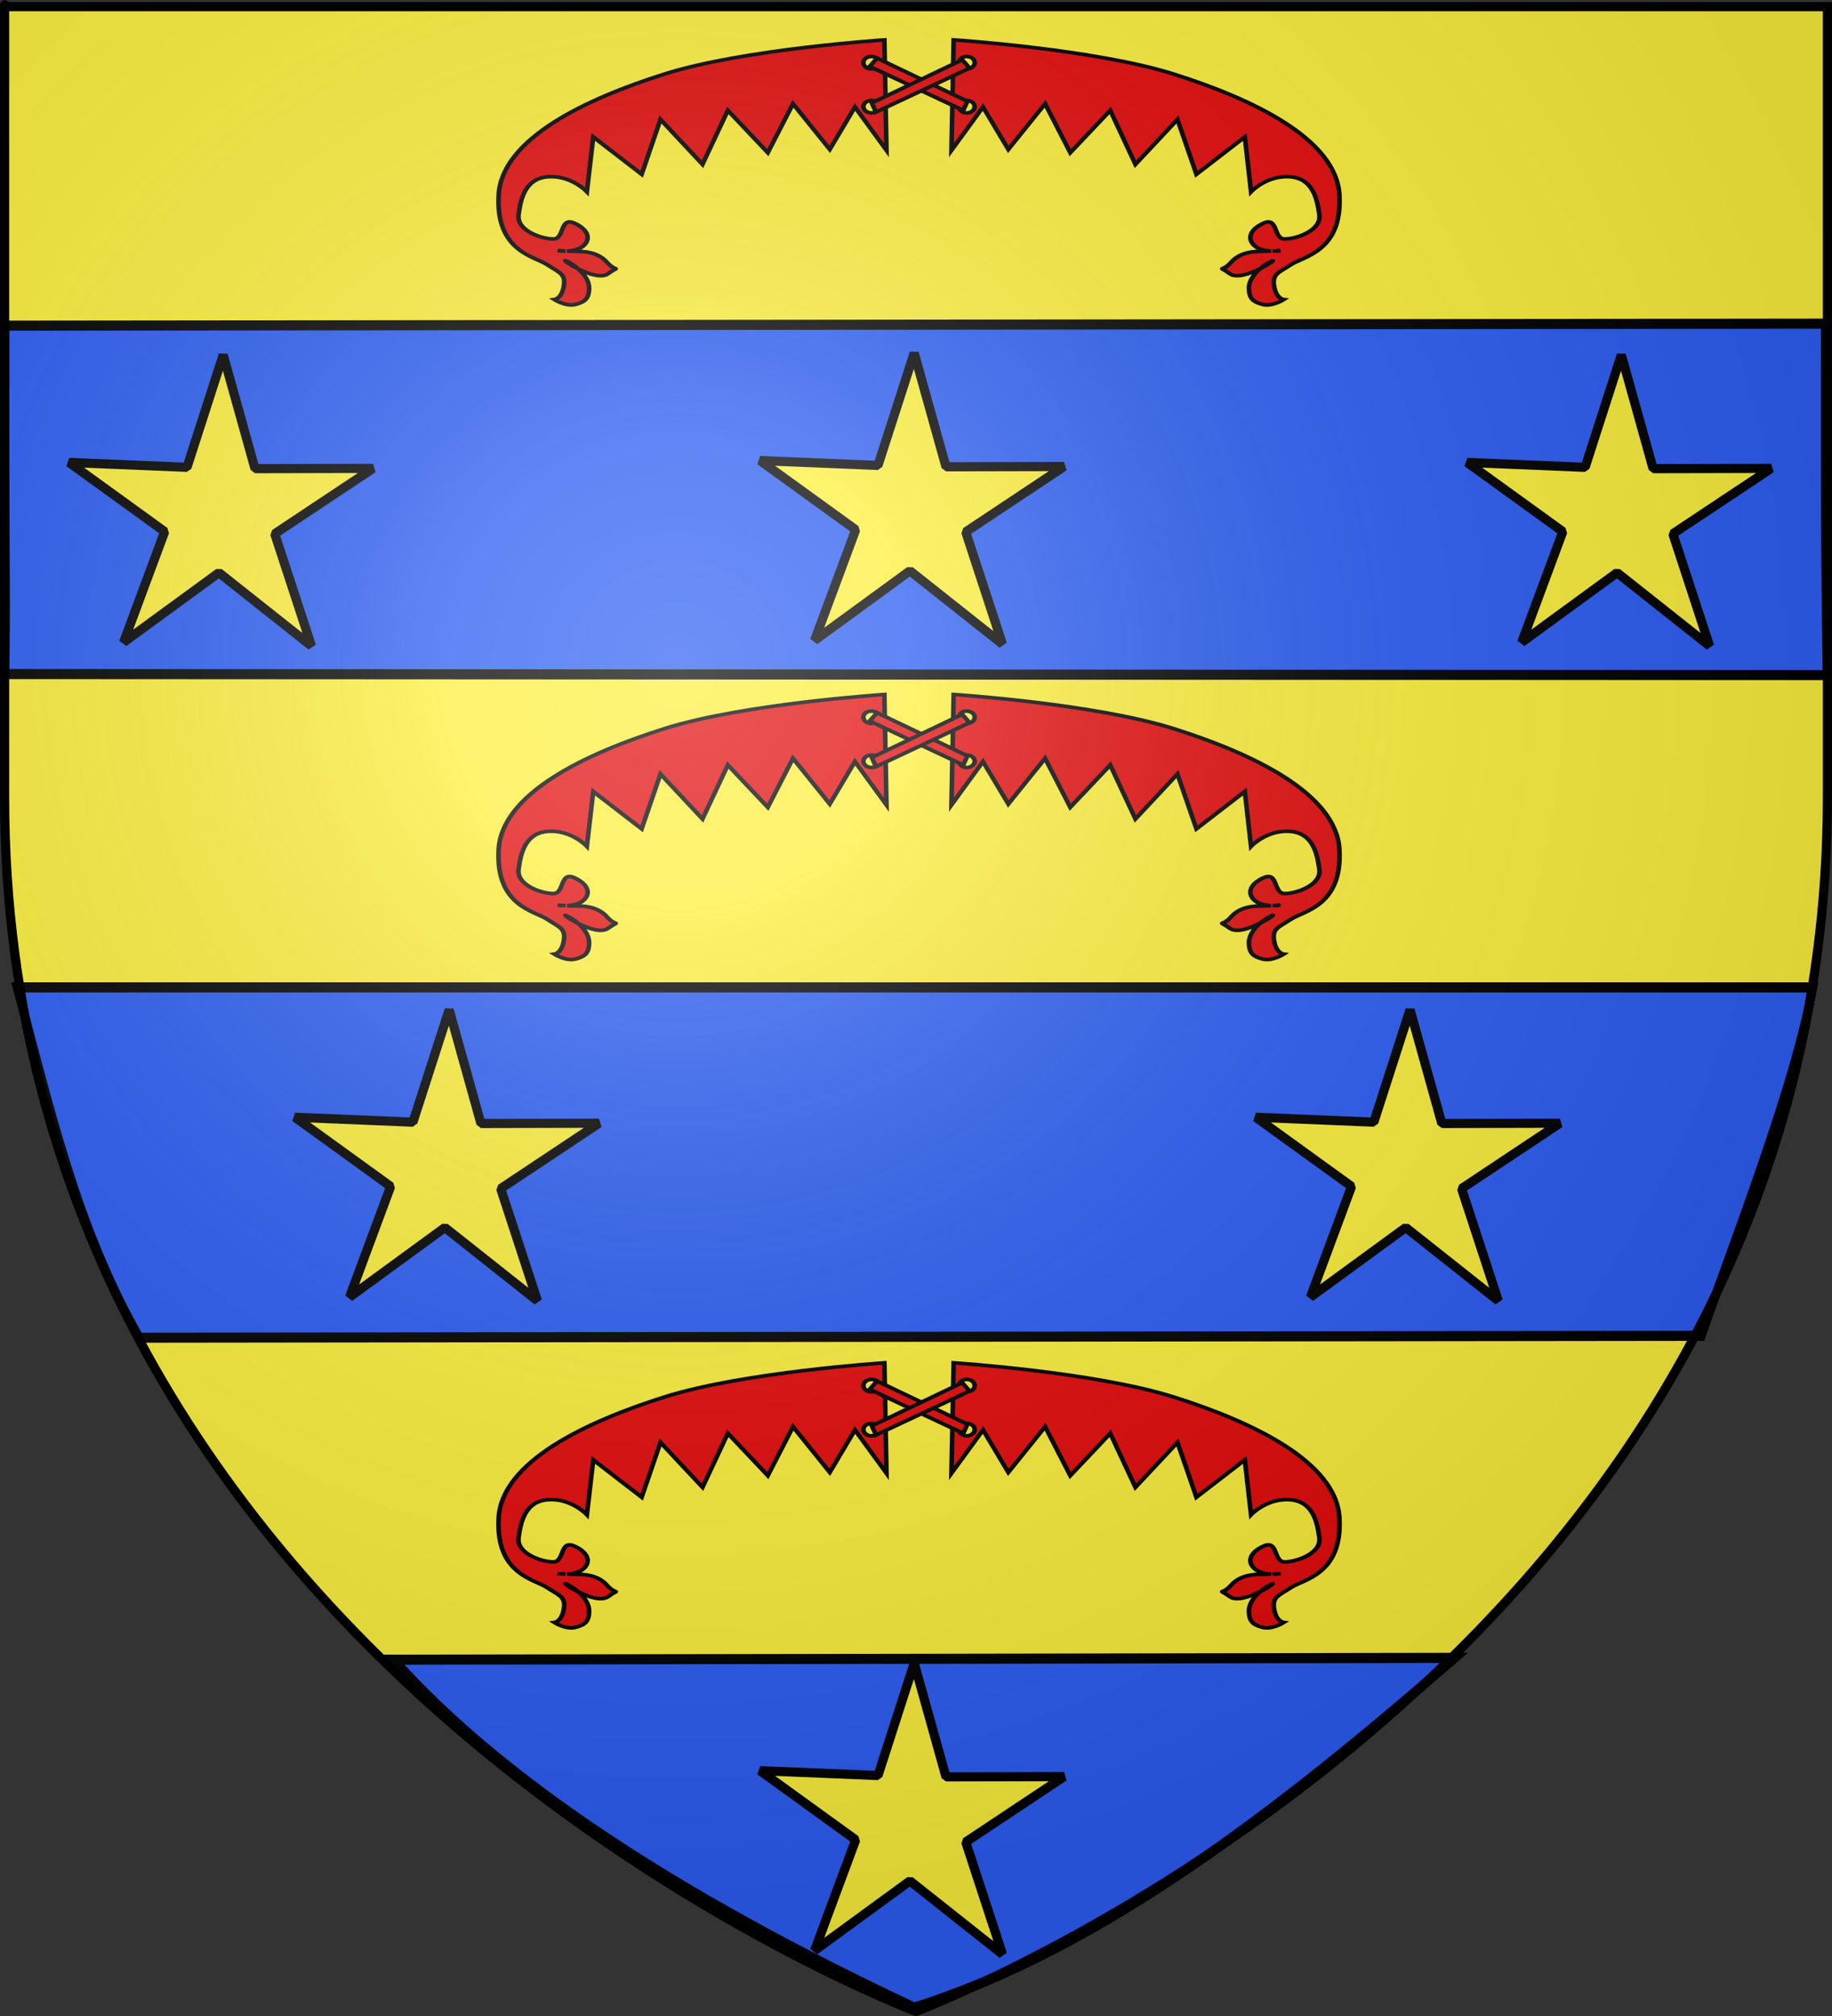
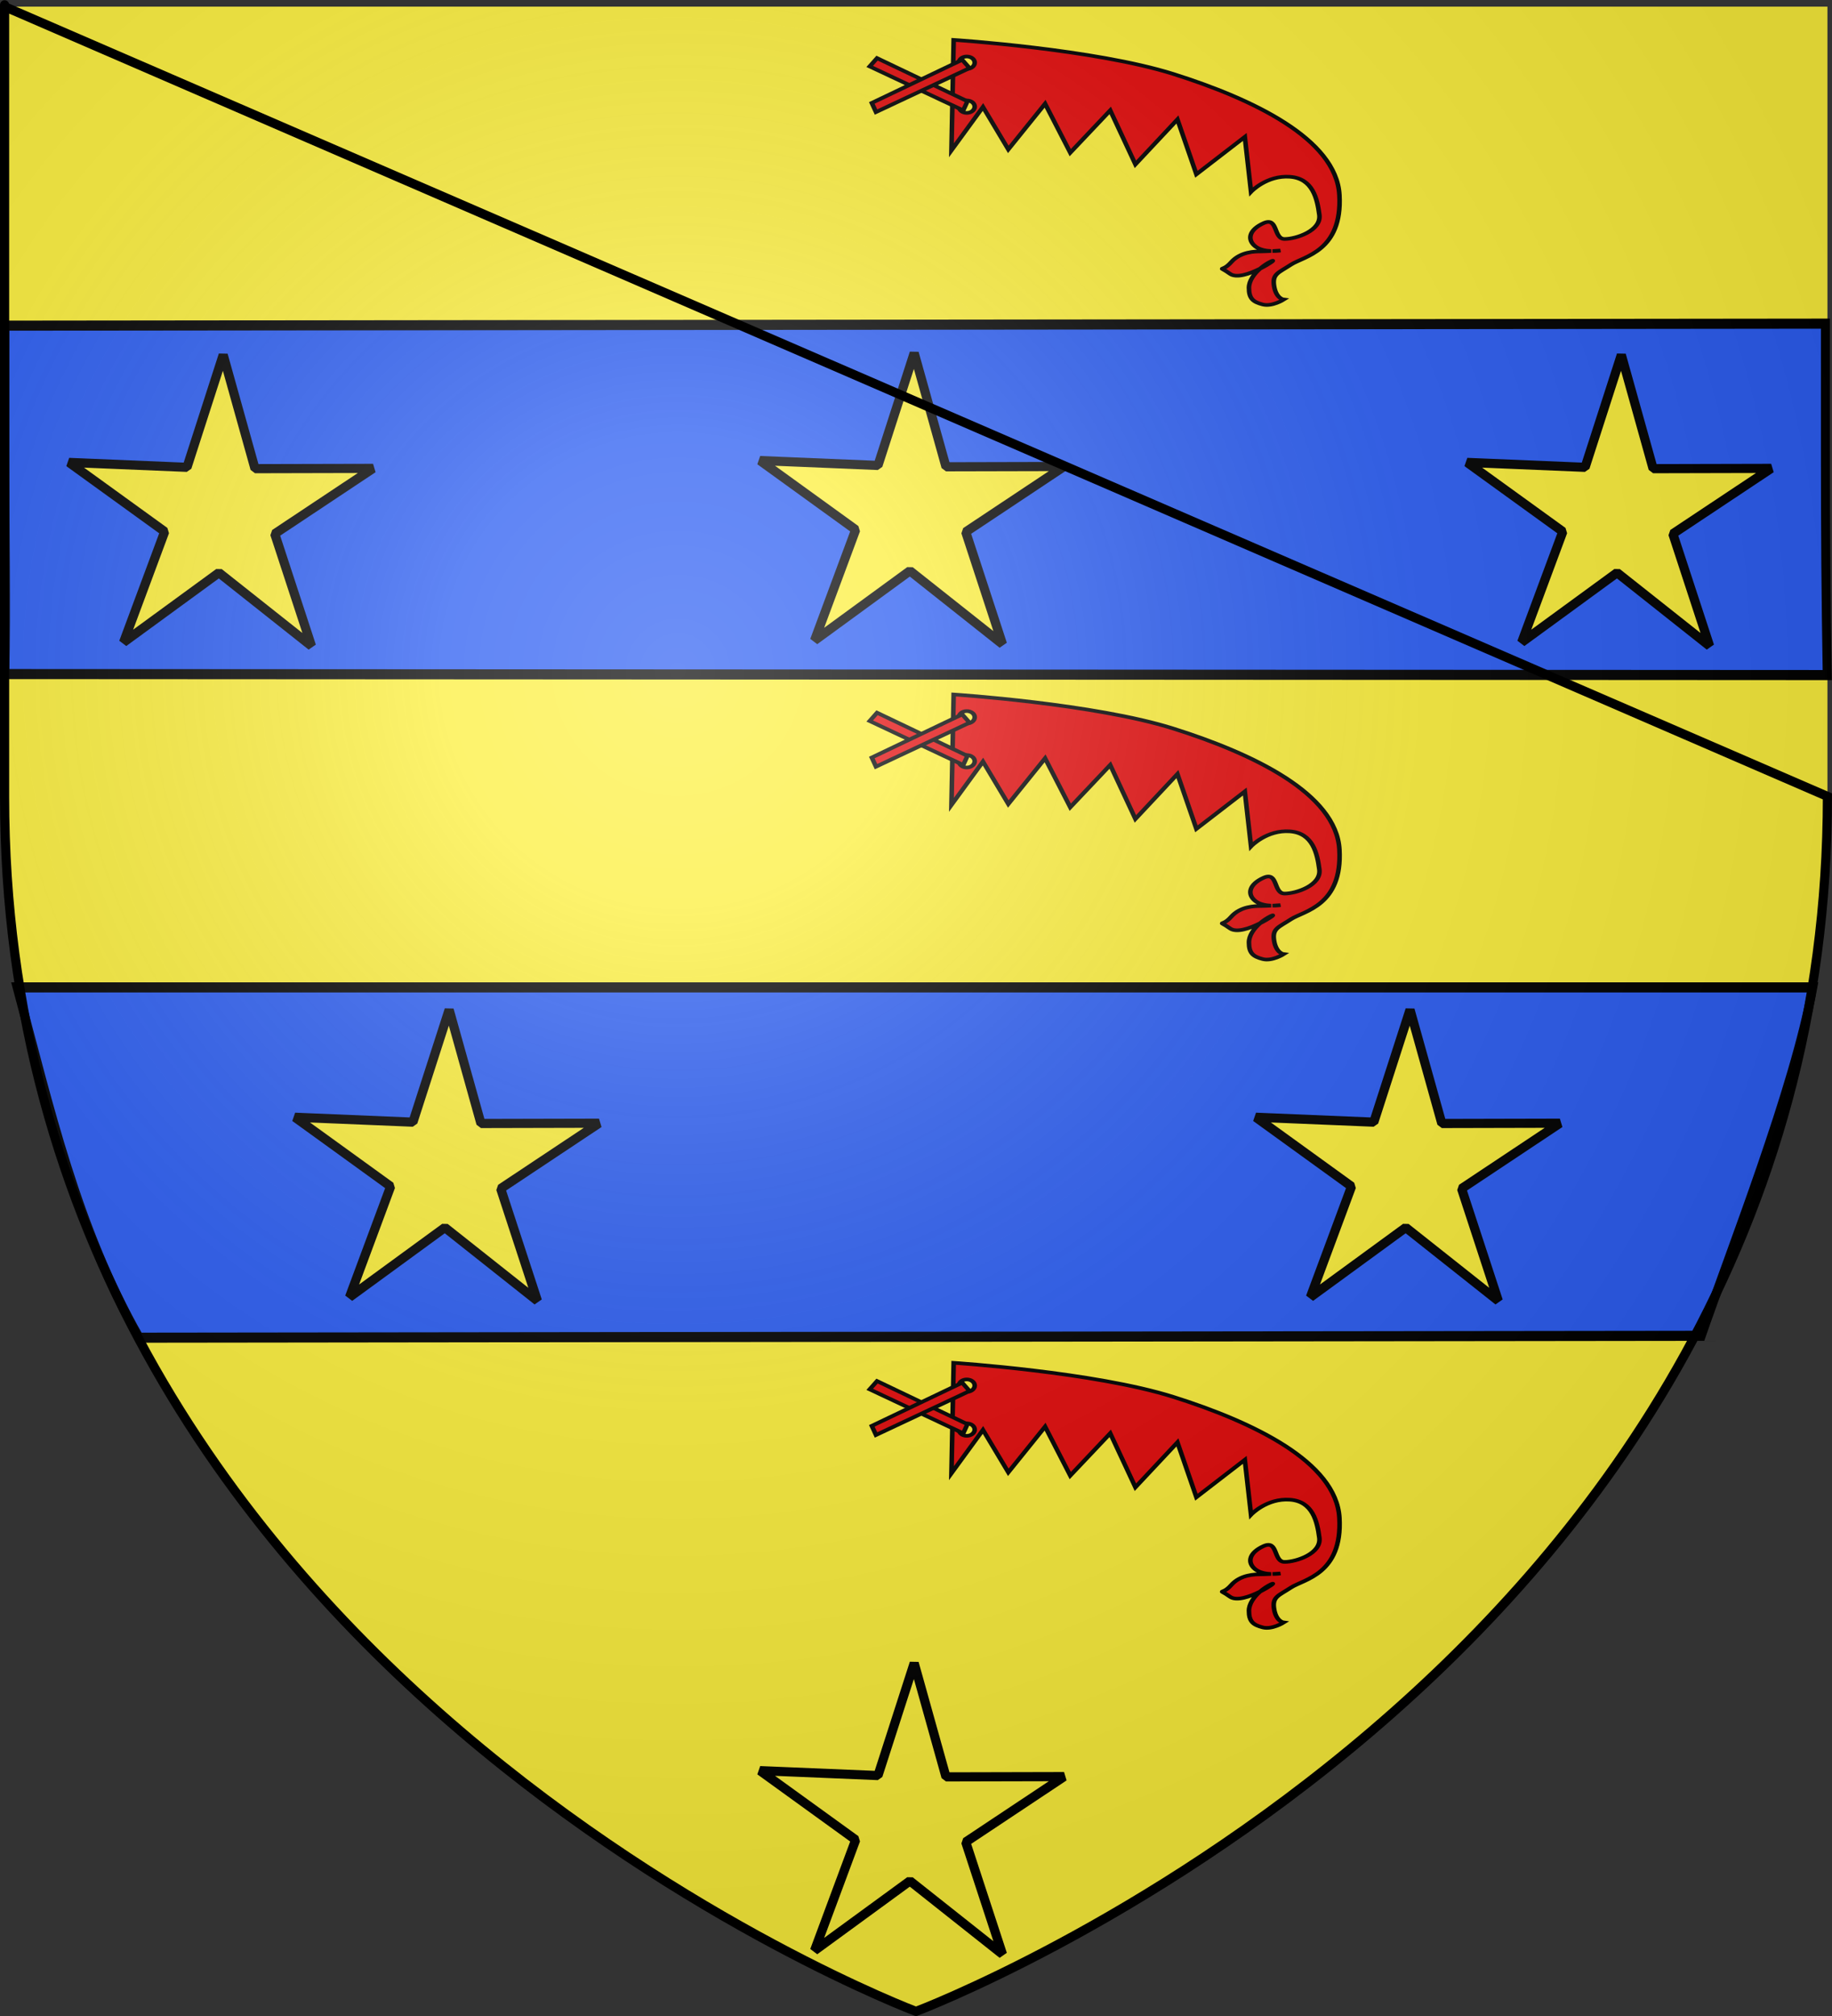
<svg xmlns="http://www.w3.org/2000/svg" xmlns:ns1="http://sodipodi.sourceforge.net/DTD/sodipodi-0.dtd" xmlns:ns2="http://www.inkscape.org/namespaces/inkscape" xmlns:xlink="http://www.w3.org/1999/xlink" height="660" width="600" version="1.0" id="svg2" ns1:version="0.32" ns2:version="0.46" ns1:docname="Blason Blaise-sous-Arzillières.svg" ns1:docbase="D:\Mes documents\Renaud-Notre Lapin" ns2:export-filename="/Users/olivier/Desktop/Blason Rouge/Blason_Vide_3D.png" ns2:export-xdpi="144" ns2:export-ydpi="144" ns2:output_extension="org.inkscape.output.svg.inkscape">
  <rect width="100%" height="100%" fill="#333333" stroke="none" />
  <ns1:namedview ns2:window-height="712" ns2:window-width="1024" ns2:pageshadow="2" ns2:pageopacity="0.0" guidetolerance="10.0" gridtolerance="10.0" objecttolerance="10.0" borderopacity="1.0" bordercolor="#666666" pagecolor="#ffffff" id="base" showgrid="false" height="660px" ns2:zoom="0.76818149" ns2:cx="301.61405" ns2:cy="329.99986" ns2:window-x="60" ns2:window-y="320" ns2:current-layer="layer3" showguides="true" ns2:guide-bbox="true">
    <ns1:guide orientation="1,0" position="299.408,357.988" id="guide15828" />
  </ns1:namedview>
  <desc id="desc4">Flag of Canton of Valais (Wallis)</desc>
  <defs id="defs6">
    <ns2:perspective ns1:type="inkscape:persp3d" ns2:vp_x="0 : 330 : 1" ns2:vp_y="0 : 1000 : 0" ns2:vp_z="600 : 330 : 1" ns2:persp3d-origin="300 : 220 : 1" id="perspective35" />
    <linearGradient id="linearGradient2893">
      <stop style="stop-color:white;stop-opacity:0.314;" offset="0" id="stop2895" />
      <stop id="stop2897" offset="0.19" style="stop-color:white;stop-opacity:0.251;" />
      <stop style="stop-color:#6b6b6b;stop-opacity:0.125;" offset="0.6" id="stop2901" />
      <stop style="stop-color:black;stop-opacity:0.125;" offset="1" id="stop2899" />
    </linearGradient>
    <linearGradient id="linearGradient2885">
      <stop id="stop2887" offset="0" style="stop-color:white;stop-opacity:1;" />
      <stop style="stop-color:white;stop-opacity:1;" offset="0.229" id="stop2891" />
      <stop id="stop2889" offset="1" style="stop-color:black;stop-opacity:1;" />
    </linearGradient>
    <linearGradient id="linearGradient2955">
      <stop id="stop2867" offset="0" style="stop-color:#fd0000;stop-opacity:1;" />
      <stop style="stop-color:#e77275;stop-opacity:0.659;" offset="0.5" id="stop2873" />
      <stop style="stop-color:black;stop-opacity:0.323;" offset="1" id="stop2959" />
    </linearGradient>
    <radialGradient ns2:collect="always" xlink:href="#linearGradient2955" id="radialGradient2961" cx="225.524" cy="218.901" fx="225.524" fy="218.901" r="300" gradientTransform="matrix(-4.167939e-4,2.183,-1.884,-3.599562e-4,615.597,-289.121)" gradientUnits="userSpaceOnUse" />
-     <polygon id="star" transform="scale(53,53)" points="0,-1 0.588,0.809 -0.951,-0.309 0.951,-0.309 -0.588,0.809 0,-1 " />
    <clipPath id="clip">
-       <path d="M 0,-200 L 0,600 L 300,600 L 300,-200 L 0,-200 z " id="path10" />
-     </clipPath>
+       </clipPath>
    <radialGradient ns2:collect="always" xlink:href="#linearGradient2955" id="radialGradient1911" gradientUnits="userSpaceOnUse" gradientTransform="matrix(-4.167939e-4,2.183,-1.884,-3.599562e-4,615.597,-289.121)" cx="225.524" cy="218.901" fx="225.524" fy="218.901" r="300" />
    <radialGradient ns2:collect="always" xlink:href="#linearGradient2955" id="radialGradient2865" gradientUnits="userSpaceOnUse" gradientTransform="matrix(0,1.749,-1.593,-1.049767e-7,551.788,-191.29)" cx="225.524" cy="218.901" fx="225.524" fy="218.901" r="300" />
    <radialGradient ns2:collect="always" xlink:href="#linearGradient2955" id="radialGradient2871" gradientUnits="userSpaceOnUse" gradientTransform="matrix(0,1.386,-1.323,-5.741131e-8,-158.082,-109.541)" cx="225.524" cy="218.901" fx="225.524" fy="218.901" r="300" />
    <radialGradient ns2:collect="always" xlink:href="#linearGradient2893" id="radialGradient3163" gradientUnits="userSpaceOnUse" gradientTransform="matrix(1.353,0,0,1.349,-77.629,-85.747)" cx="221.445" cy="226.331" fx="221.445" fy="226.331" r="300" />
    <radialGradient r="300" fy="226.331" fx="221.445" cy="226.331" cx="221.445" gradientTransform="matrix(1.353,0,0,1.349,-77.629,-85.747)" gradientUnits="userSpaceOnUse" id="radialGradient14894" xlink:href="#linearGradient2893" ns2:collect="always" />
    <linearGradient id="linearGradient14884">
      <stop id="stop14886" offset="0" style="stop-color:white;stop-opacity:0.314;" />
      <stop style="stop-color:white;stop-opacity:0.251;" offset="0.19" id="stop14888" />
      <stop id="stop14890" offset="0.6" style="stop-color:#6b6b6b;stop-opacity:0.125;" />
      <stop id="stop14892" offset="1" style="stop-color:black;stop-opacity:0.125;" />
    </linearGradient>
    <ns2:perspective id="perspective27" ns2:persp3d-origin="300 : 220 : 1" ns2:vp_z="600 : 330 : 1" ns2:vp_y="0 : 1000 : 0" ns2:vp_x="0 : 330 : 1" ns1:type="inkscape:persp3d" />
    <radialGradient r="300" fy="226.331" fx="221.445" cy="226.331" cx="221.445" gradientTransform="matrix(1.353,0,0,1.349,-77.629,-85.747)" gradientUnits="userSpaceOnUse" id="radialGradient15818" xlink:href="#linearGradient2893" ns2:collect="always" />
    <radialGradient r="300" fy="218.901" fx="225.524" cy="218.901" cx="225.524" gradientTransform="matrix(0,1.386,-1.323,-5.741131e-8,-158.082,-109.541)" gradientUnits="userSpaceOnUse" id="radialGradient15816" xlink:href="#linearGradient2955" ns2:collect="always" />
    <radialGradient r="300" fy="218.901" fx="225.524" cy="218.901" cx="225.524" gradientTransform="matrix(0,1.749,-1.593,-1.049767e-7,551.788,-191.29)" gradientUnits="userSpaceOnUse" id="radialGradient15814" xlink:href="#linearGradient2955" ns2:collect="always" />
    <radialGradient r="300" fy="218.901" fx="225.524" cy="218.901" cx="225.524" gradientTransform="matrix(-4.167939e-4,2.183,-1.884,-3.599562e-4,615.597,-289.121)" gradientUnits="userSpaceOnUse" id="radialGradient15812" xlink:href="#linearGradient2955" ns2:collect="always" />
    <clipPath id="clipPath15808">
      <path id="path15810" d="M 0,-200 L 0,600 L 300,600 L 300,-200 L 0,-200 z " />
    </clipPath>
    <polygon points="0,-1 0.588,0.809 -0.951,-0.309 0.951,-0.309 -0.588,0.809 0,-1 " transform="scale(53,53)" id="polygon15806" />
    <radialGradient gradientUnits="userSpaceOnUse" gradientTransform="matrix(-4.167939e-4,2.183,-1.884,-3.599562e-4,615.597,-289.121)" r="300" fy="218.901" fx="225.524" cy="218.901" cx="225.524" id="radialGradient15804" xlink:href="#linearGradient2955" ns2:collect="always" />
    <linearGradient id="linearGradient15796">
      <stop style="stop-color:#fd0000;stop-opacity:1;" offset="0" id="stop15798" />
      <stop id="stop15800" offset="0.5" style="stop-color:#e77275;stop-opacity:0.659;" />
      <stop id="stop15802" offset="1" style="stop-color:black;stop-opacity:0.323;" />
    </linearGradient>
    <linearGradient id="linearGradient15788">
      <stop style="stop-color:white;stop-opacity:1;" offset="0" id="stop15790" />
      <stop id="stop15792" offset="0.229" style="stop-color:white;stop-opacity:1;" />
      <stop style="stop-color:black;stop-opacity:1;" offset="1" id="stop15794" />
    </linearGradient>
    <linearGradient id="linearGradient15778">
      <stop id="stop15780" offset="0" style="stop-color:white;stop-opacity:0.314;" />
      <stop style="stop-color:white;stop-opacity:0.251;" offset="0.19" id="stop15782" />
      <stop id="stop15784" offset="0.6" style="stop-color:#6b6b6b;stop-opacity:0.125;" />
      <stop id="stop15786" offset="1" style="stop-color:black;stop-opacity:0.125;" />
    </linearGradient>
    <ns2:perspective id="perspective15776" ns2:persp3d-origin="300 : 220 : 1" ns2:vp_z="600 : 330 : 1" ns2:vp_y="0 : 1000 : 0" ns2:vp_x="0 : 330 : 1" ns1:type="inkscape:persp3d" />
  </defs>
  <g ns2:groupmode="layer" id="layer3" ns2:label="Fond écu" style="display:inline">
    <path id="path2855" style="fill:#fcef3c;fill-opacity:1;fill-rule:evenodd;stroke:none;stroke-width:1px;stroke-linecap:butt;stroke-linejoin:miter;stroke-opacity:1" d="M 300,658.5 C 300,658.5 598.5,546.18 598.5,260.728 C 598.5,-24.723 598.5,2.176 598.5,2.176 L 1.5,2.176 L 1.5,260.728 C 1.5,546.18 300,658.5 300,658.5 z " ns1:nodetypes="cccccc" />
    <g id="g14896" transform="matrix(1,0,0,1.08,3.257,3.152)" style="fill:#2b5df2">
      <g style="display:inline;fill:#2b5df2" ns2:label="Fond écu" id="g14898" />
      <g style="display:inline;fill:#2b5df2" ns2:label="Meubles" id="g14900">
        <g style="fill:#2b5df2;stroke:#000000;stroke-width:2.946;stroke-miterlimit:4;stroke-dasharray:none;stroke-opacity:1" id="g2310" transform="matrix(1,0,0,1.037,0.775,61.232)">
          <path id="path2312" style="fill:#2b5df2;fill-opacity:1;fill-rule:evenodd;stroke:#000000;stroke-width:2.946;stroke-linecap:butt;stroke-linejoin:miter;stroke-miterlimit:4;stroke-dasharray:none;stroke-opacity:1" d="M 1.608,226.769 C 12.12,261.734 21.034,297.175 41.531,329.168 L 553.127,328.613 C 562.807,303.642 583.666,256.493 589.668,226.769 L 1.608,226.769 z" ns1:nodetypes="ccccc" />
          <path d="M -2.472,33.334 L -2.472,69.62 C -2.472,93.093 -2.011,115.319 -2.458,135.179 L 594.409,135.472 C 593.962,112.97 593.814,92.799 593.814,69.326 C 593.814,28.937 593.814,58.328 593.814,32.746 L -2.472,33.334 z" style="fill:#2b5df2;fill-opacity:1;fill-rule:evenodd;stroke:#000000;stroke-width:2.947;stroke-linecap:butt;stroke-linejoin:miter;stroke-miterlimit:4;stroke-dasharray:none;stroke-opacity:1" id="path2316" ns1:nodetypes="ccccscc" />
-           <path d="M 295.377,524.989 C 356.494,507.818 414.733,467.522 472.416,422.756 L 124.841,423.288 C 160.409,458.771 218.156,492.605 295.377,524.989 z" style="fill:#2b5df2;fill-opacity:1;fill-rule:evenodd;stroke:#000000;stroke-width:2.946;stroke-linecap:butt;stroke-linejoin:miter;stroke-miterlimit:4;stroke-dasharray:none;stroke-opacity:1" id="path2318" ns1:nodetypes="cccc" />
        </g>
        <g ns2:groupmode="layer" id="g6674" ns2:label="Fond écu" style="display:inline;fill:#2b5df2" transform="matrix(1,0,0,1.183,-5e-6,-23.416)" />
      </g>
      <g style="display:inline;fill:#2b5df2" ns2:label="Reflet final" id="g14907" />
      <g style="display:inline;fill:#2b5df2" ns2:label="Contour final" id="g14909" />
    </g>
    <g ns2:label="Meubles" id="g15820" transform="matrix(0.502,0,0,0.396,150.014,-69.187)" style="fill:#e20909">
      <g transform="matrix(3.325,0,0,3.325,-105.153,-129.683)" style="fill:#e20909;stroke:#000000;stroke-width:0.902;stroke-opacity:1" id="g2216">
-         <path style="fill:#e20909;fill-rule:evenodd;stroke:#000000;stroke-width:0.902;stroke-linecap:butt;stroke-linejoin:miter;stroke-opacity:1" d="M 115.281,101.469 C 115.281,101.469 87.655,103.751 72.188,109.938 C 56.72,116.125 40.212,126.007 39.594,140.031 C 38.975,154.055 46.619,155.281 49.094,157.344 C 51.569,159.406 52.787,159.625 52.375,162.719 C 51.963,165.812 50.531,166.031 50.531,166.031 C 50.531,166.031 52.8,167.869 54.656,167.25 C 56.512,166.631 57.344,165.806 57.344,163.125 C 57.344,161.449 56.449,159.792 55.281,158.469 C 57.244,159.686 59.789,160.764 61.031,159.625 C 63.506,157.356 62.7,159.431 60.844,156.75 C 58.988,154.069 56.094,154.062 55.062,154.062 C 54.609,154.062 53.768,154.013 53,153.969 C 54.031,153.917 55.269,153.637 56.094,152.812 C 57.744,151.163 57.325,148.681 54.438,147.031 C 51.55,145.381 52.581,150.969 50.312,150.969 C 48.044,150.969 43.088,148.887 43.5,144.969 C 43.912,141.05 44.744,135.912 49.281,135.5 C 53.818,135.088 56.906,139.219 56.906,139.219 L 58.156,125.594 L 67.656,134.875 L 71.344,121.25 L 79.594,132.406 L 84.562,119 L 92.406,129.5 L 97.344,117.344 L 104.562,128.688 L 109.5,118.156 L 115.688,128.906 L 115.281,101.469 z M 112.719,105.594 C 113.573,105.594 114.25,106.271 114.25,107.125 C 114.25,107.979 113.573,108.688 112.719,108.688 C 111.865,108.688 111.156,107.979 111.156,107.125 C 111.156,106.271 111.865,105.594 112.719,105.594 z M 112.719,116.531 C 113.573,116.531 114.25,117.209 114.25,118.062 C 114.25,118.916 113.573,119.625 112.719,119.625 C 111.865,119.625 111.156,118.916 111.156,118.062 C 111.156,117.209 111.865,116.531 112.719,116.531 z M 51.156,153.844 C 51.156,153.844 51.868,153.917 52.719,153.969 C 51.83,153.982 51.156,153.844 51.156,153.844 z M 52.656,156.375 C 52.657,156.355 52.67,156.358 52.719,156.375 C 52.776,156.395 52.871,156.454 53,156.531 C 53.751,156.982 54.532,157.642 55.219,158.406 C 53.764,157.494 52.653,156.512 52.656,156.375 z" id="path2161" />
        <path style="fill:#e20909;fill-rule:evenodd;stroke:#000000;stroke-width:0.902;stroke-linecap:butt;stroke-linejoin:miter;stroke-opacity:1" d="M 128.875,101.469 L 128.438,128.906 L 134.625,118.156 L 139.594,128.688 L 146.812,117.344 L 151.75,129.5 L 159.594,119 L 164.531,132.406 L 172.781,121.25 L 176.5,134.875 L 186,125.594 L 187.219,139.219 C 187.219,139.219 190.307,135.088 194.844,135.5 C 199.381,135.912 200.213,141.05 200.625,144.969 C 201.037,148.887 196.081,150.969 193.812,150.969 C 191.544,150.969 192.575,145.381 189.688,147.031 C 186.8,148.681 186.413,151.163 188.062,152.812 C 188.887,153.637 190.125,153.917 191.156,153.969 C 190.388,154.013 189.548,154.062 189.094,154.062 C 188.063,154.062 185.169,154.069 183.312,156.75 C 181.456,159.431 180.619,157.356 183.094,159.625 C 184.374,160.799 187.016,159.604 189,158.344 C 189.672,157.609 190.427,156.969 191.156,156.531 C 192.152,155.934 190.851,157.168 189,158.344 C 187.773,159.687 186.812,161.392 186.812,163.125 C 186.812,165.806 187.644,166.631 189.5,167.25 C 191.356,167.869 193.625,166.031 193.625,166.031 C 193.625,166.031 192.162,165.812 191.75,162.719 C 191.338,159.625 192.588,159.406 195.062,157.344 C 197.537,155.281 205.181,154.055 204.562,140.031 C 203.944,126.007 187.436,116.125 171.969,109.938 C 156.501,103.751 128.875,101.469 128.875,101.469 z M 131.438,105.594 C 132.291,105.594 133,106.271 133,107.125 C 133,107.979 132.291,108.688 131.438,108.688 C 130.584,108.688 129.906,107.979 129.906,107.125 C 129.906,106.271 130.584,105.594 131.438,105.594 z M 131.438,116.531 C 132.291,116.531 133,117.209 133,118.062 C 133,118.916 132.291,119.625 131.438,119.625 C 130.584,119.625 129.906,118.916 129.906,118.062 C 129.906,117.209 130.584,116.531 131.438,116.531 z M 193,153.844 C 193,153.844 192.326,153.982 191.438,153.969 C 192.288,153.917 193,153.844 193,153.844 z" id="path2174" />
      </g>
      <g transform="matrix(3.325,0,0,3.325,-105.153,-129.683)" style="fill:#e20909;stroke-width:0.902" id="g2212">
        <path style="fill:#e20909;fill-rule:evenodd;stroke:#000000;stroke-width:0.902;stroke-linecap:butt;stroke-linejoin:miter;stroke-opacity:1" d="M 112.397,108.066 L 130.752,118.997 L 131.577,116.728 L 113.841,106.004 L 112.397,108.066 z" id="path2180" />
        <path id="path2182" d="M 131.989,108.479 L 113.635,119.409 L 112.81,117.141 L 130.546,106.416 L 131.989,108.479 z" style="fill:#e20909;fill-rule:evenodd;stroke:#000000;stroke-width:0.902;stroke-linecap:butt;stroke-linejoin:miter;stroke-opacity:1" />
      </g>
    </g>
    <use x="0" y="0" xlink:href="#g15820" id="use15830" transform="translate(0,214.3)" width="600" height="660" />
    <use x="0" y="0" xlink:href="#use15830" id="use15832" transform="translate(0,218.8)" width="600" height="660" />
    <path ns1:type="star" style="opacity:1;fill:#fcef3c;fill-opacity:1;fill-rule:nonzero;stroke:#000000;stroke-width:3;stroke-linecap:round;stroke-linejoin:bevel;stroke-miterlimit:4;stroke-dasharray:none;stroke-dashoffset:0;stroke-opacity:1" id="path15834" ns1:sides="5" ns1:cx="-183.55037" ns1:cy="178.34299" ns1:r1="52.36311" ns1:r2="18.950583" ns1:arg1="0.96210702" ns1:arg2="1.5904256" ns2:flatsided="false" ns2:rounded="0" ns2:randomized="0" d="M -153.61,221.302 L -183.922,197.29 L -215.154,220.093 L -201.685,183.844 L -233.023,161.188 L -194.386,162.796 L -182.523,125.99 L -172.113,163.233 L -133.442,163.142 L -165.646,184.552 L -153.61,221.302 z" transform="translate(481.931,-10.414)" />
    <use x="0" y="0" xlink:href="#path15834" id="use15836" transform="translate(-152.308,214.993)" width="600" height="660" />
    <use x="0" y="0" xlink:href="#use15836" id="use15838" transform="translate(152.308,213.907)" width="600" height="660" />
    <use x="0" y="0" xlink:href="#use15836" id="use15840" transform="translate(314.7,0)" width="600" height="660" />
    <use x="0" y="0" xlink:href="#use15840" id="use15842" transform="translate(69.2,-214.38)" width="600" height="660" style="fill:#fcef3c" />
    <use x="0" y="0" xlink:href="#use15842" id="use15844" transform="translate(-457.9,0)" width="600" height="660" style="fill:#fcef3c" />
  </g>
  <g ns2:groupmode="layer" id="layer4" ns2:label="Meubles" ns1:insensitive="true" />
  <g ns2:groupmode="layer" id="layer2" ns2:label="Reflet final" ns1:insensitive="true">
    <path ns1:nodetypes="cccccc" d="M 300,658.5 C 300,658.5 598.5,546.18 598.5,260.728 C 598.5,-24.723 598.5,2.176 598.5,2.176 L 1.5,2.176 L 1.5,260.728 C 1.5,546.18 300,658.5 300,658.5 z " style="opacity:1;fill:url(#radialGradient3163);fill-opacity:1;fill-rule:evenodd;stroke:none;stroke-width:1px;stroke-linecap:butt;stroke-linejoin:miter;stroke-opacity:1" id="path2875" ns2:export-xdpi="144" ns2:export-ydpi="144" />
  </g>
  <g ns2:groupmode="layer" id="layer1" ns2:label="Contour final" ns1:insensitive="true">
-     <path ns1:nodetypes="cccccc" d="M 300,658.5 C 300,658.5 1.5,546.18 1.5,260.728 C 1.5,-24.723 1.5,2.176 1.5,2.176 L 598.5,2.176 L 598.5,260.728 C 598.5,546.18 300,658.5 300,658.5 z " style="opacity:1;fill:none;fill-opacity:1;fill-rule:evenodd;stroke:#000000;stroke-width:3;stroke-linecap:butt;stroke-linejoin:miter;stroke-miterlimit:4;stroke-dasharray:none;stroke-opacity:1" id="path1411" ns2:export-xdpi="144" ns2:export-ydpi="144" />
+     <path ns1:nodetypes="cccccc" d="M 300,658.5 C 300,658.5 1.5,546.18 1.5,260.728 C 1.5,-24.723 1.5,2.176 1.5,2.176 L 598.5,260.728 C 598.5,546.18 300,658.5 300,658.5 z " style="opacity:1;fill:none;fill-opacity:1;fill-rule:evenodd;stroke:#000000;stroke-width:3;stroke-linecap:butt;stroke-linejoin:miter;stroke-miterlimit:4;stroke-dasharray:none;stroke-opacity:1" id="path1411" ns2:export-xdpi="144" ns2:export-ydpi="144" />
  </g>
</svg>